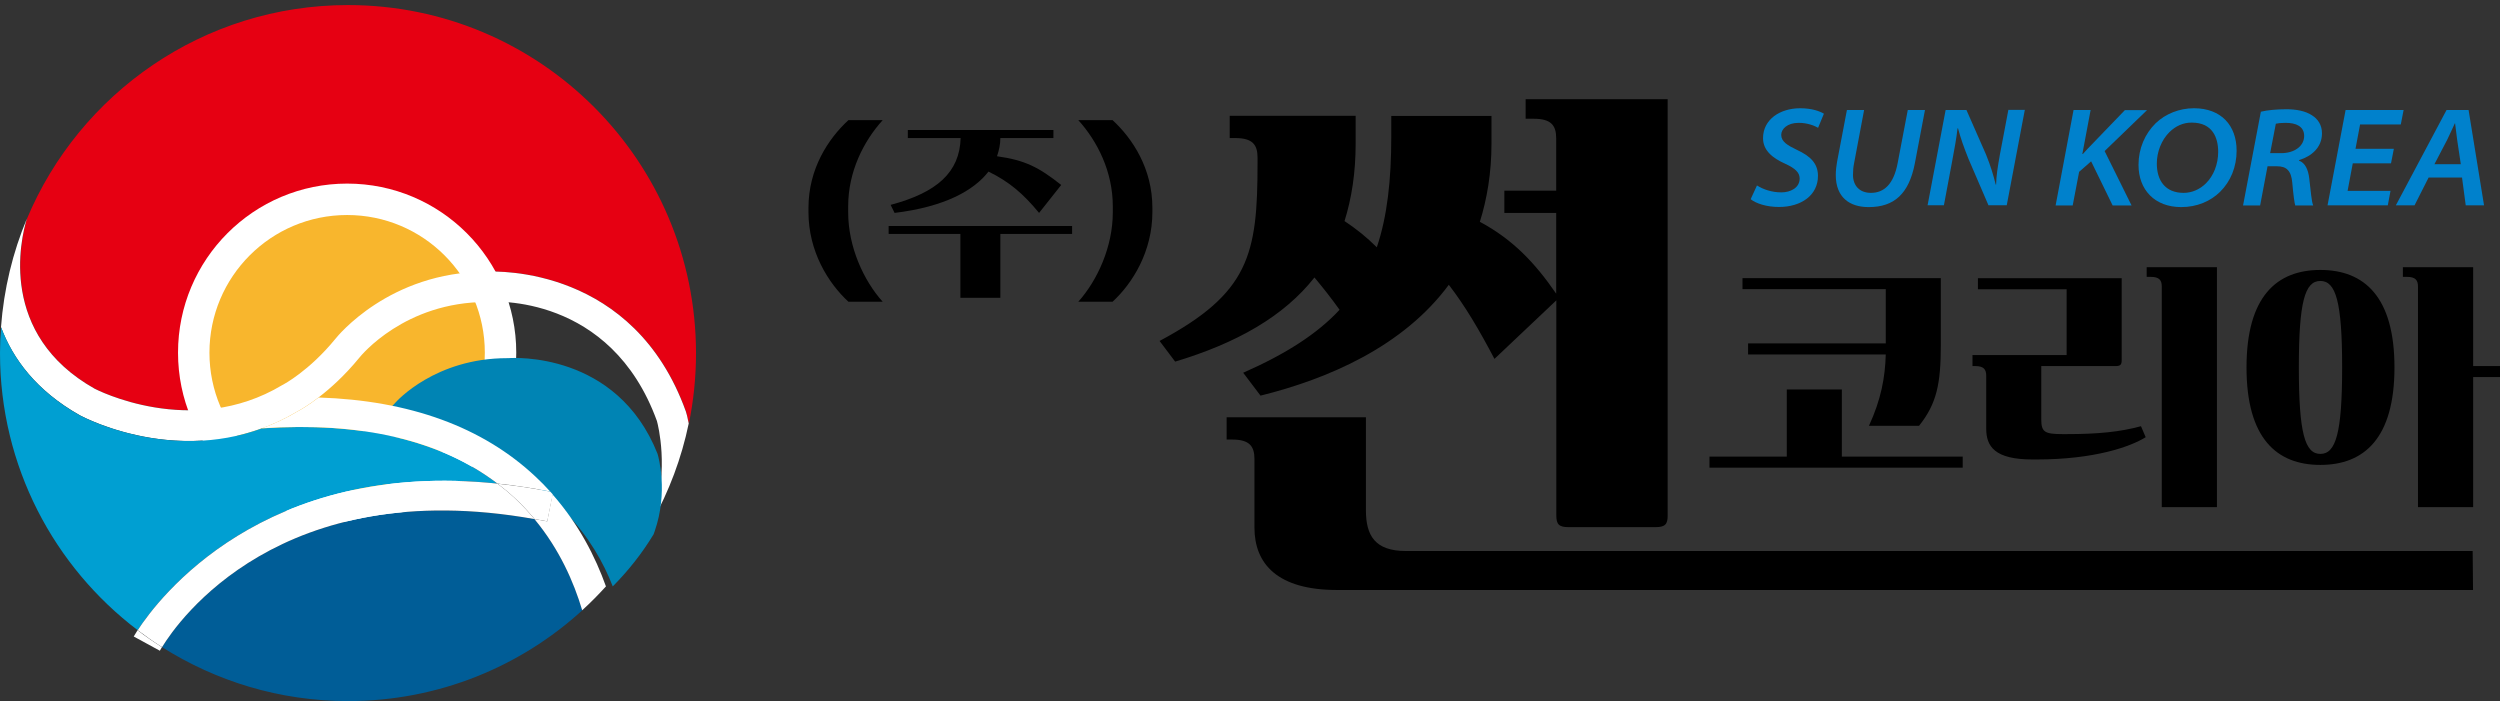
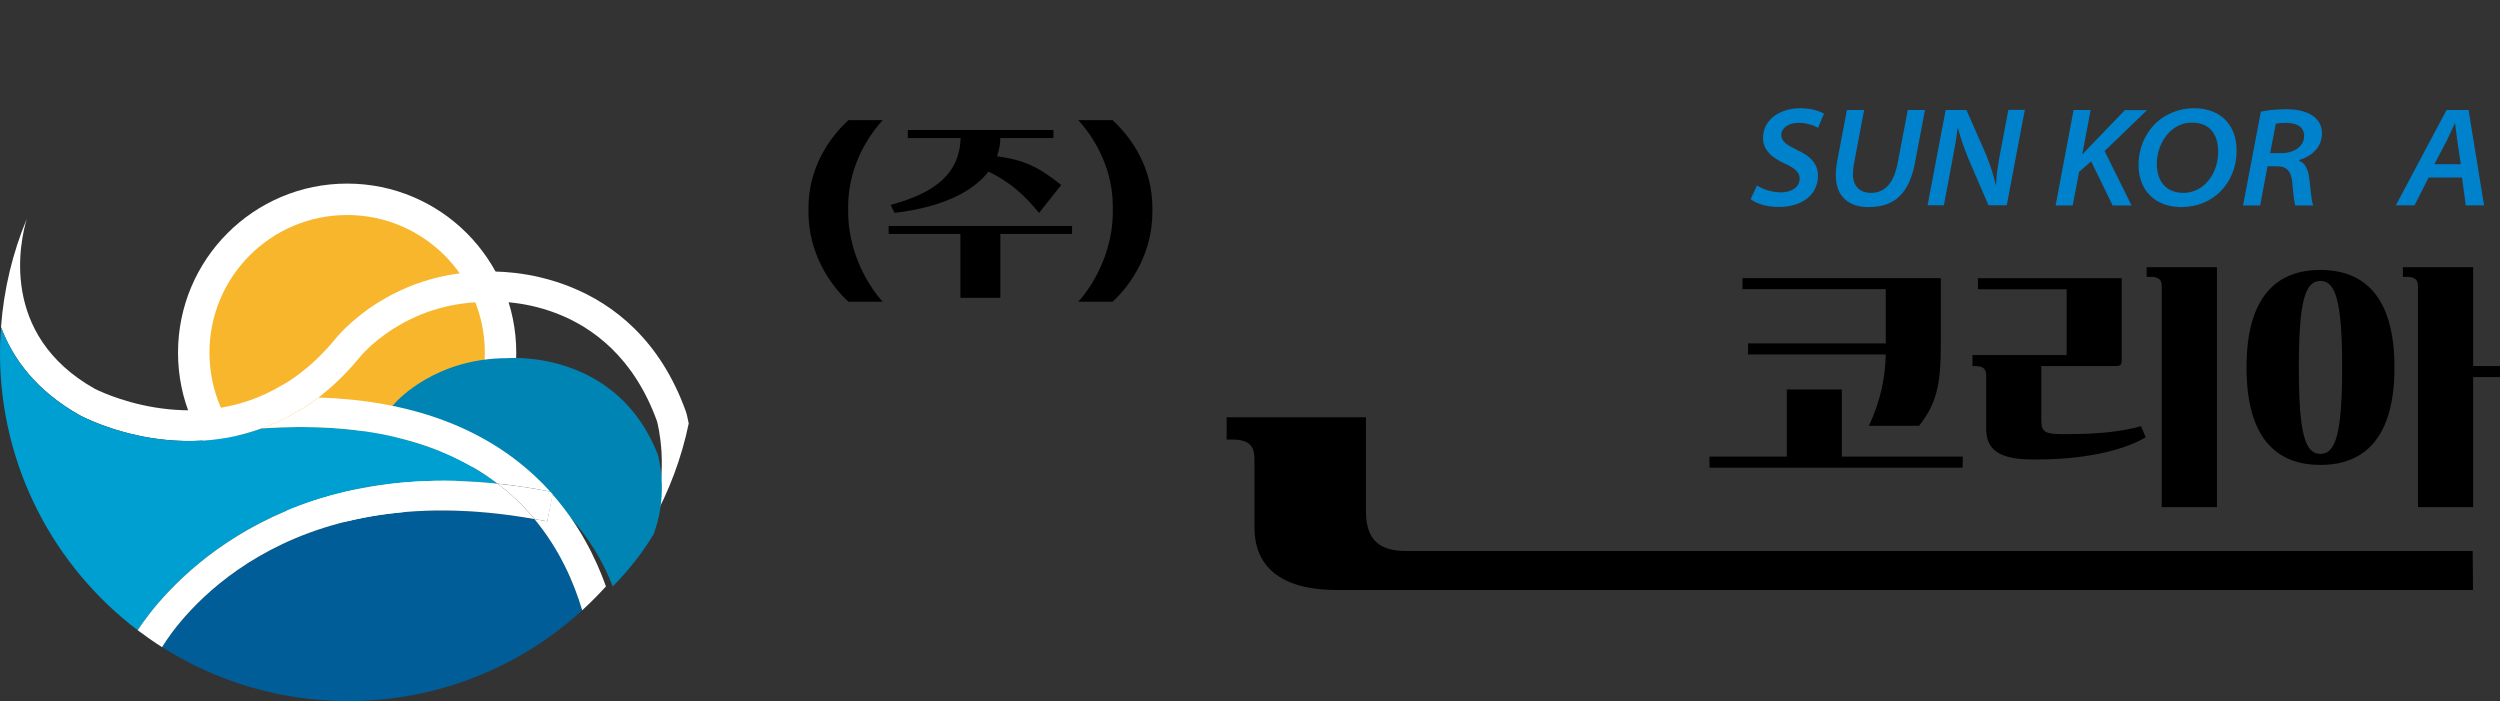
<svg xmlns="http://www.w3.org/2000/svg" version="1.1" id="레이어_1" x="0px" y="0px" viewBox="0 0 202.08 56.67" style="enable-background:new 0 0 202.08 56.67;" xml:space="preserve">
  <rect x="0" y="0" width="202.08" height="56.67" fill="#333333" stroke="none" />
  <style type="text/css">
	.st0{fill:#0081CC;}
	.st1{fill:#E60012;}
	.st2{fill:#FFFFFF;}
	.st3{fill:#F8B62D;}
	.st4{fill:#005D97;}
	.st5{fill:#0084B4;}
	.st6{fill:#009FD2;}
</style>
  <g>
    <path d="M138.18,37.8v-0.89h6.25v-5.43h4.45v5.43h9.77v0.89H138.18z M151.07,34.42c0.98-2.12,1.31-3.92,1.36-5.77H141.3v-0.89   h11.13v-4.39h-11.58v-0.89h16.03v5.39c0,3.16-0.33,4.76-1.76,6.55H151.07z" />
    <path d="M166.72,35.09h0.33c2.54,0,4.34-0.18,6.01-0.64l0.38,0.89c-1.25,0.78-4.16,1.8-8.82,1.8h-0.33c-3.05,0-3.74-1.05-3.74-2.49   v-4.28c0-0.51-0.2-0.78-0.89-0.78h-0.22V28.7h7.61v-5.32h-7.17v-0.89h11.62v6.63c0,0.36-0.11,0.47-0.49,0.47h-6.01v4.32   C165.01,34.91,165.25,35.09,166.72,35.09 M174.74,40.99V23.16c0-0.51-0.2-0.78-0.89-0.78h-0.33V21.6h5.68v19.39H174.74z" />
    <path d="M187.56,37.58c-3.54,0-5.97-2.16-5.97-7.88c0-5.72,2.43-7.88,5.97-7.88c3.54,0,5.99,2.16,5.99,7.88   C193.55,35.42,191.1,37.58,187.56,37.58 M187.56,22.71c-1.25,0-1.74,1.69-1.74,6.99c0,5.3,0.49,6.99,1.74,6.99   c1.25,0,1.76-1.69,1.76-6.99C189.32,24.4,188.81,22.71,187.56,22.71 M195.45,40.99V23.16c0-0.51-0.2-0.78-0.89-0.78h-0.33V21.6   h5.68v7.99h2.18v0.89h-2.18v10.51H195.45z" />
    <path d="M68.58,24.39c-1.63-1.5-3.23-4.06-3.23-7.25V16.8c0-3.16,1.6-5.59,3.23-7.09h2.77c-1.55,1.71-2.79,4.17-2.79,6.96v0.5   c0,2.77,1.24,5.5,2.79,7.22H68.58z" />
    <path d="M80.86,18.91v5.16h-3.23v-5.16h-5.8v-0.64h14.83v0.64H80.86z M85.13,11.16h-4.27c0,0.48-0.1,0.98-0.27,1.47   c2.29,0.32,3.39,0.9,5.19,2.32l-1.79,2.26c-1.26-1.53-2.4-2.52-4.09-3.34c-1.18,1.53-3.55,2.85-7.59,3.34l-0.32-0.65   c3.75-1,5.58-2.63,5.66-5.4h-4.27v-0.65h11.77V11.16z" />
    <path d="M87.16,24.39c1.55-1.73,2.79-4.45,2.79-7.22v-0.5c0-2.79-1.24-5.25-2.79-6.96h2.77c1.63,1.5,3.22,3.93,3.22,7.09v0.34   c0,3.19-1.6,5.76-3.22,7.25H87.16z" />
    <path d="M199.9,47.69h-91.38h-0.45c-4.82,0-6.67-2.12-6.67-5.04v-5.54c0-1.04-0.4-1.58-1.8-1.58h-0.45v-1.8h11.26v7.52   c0,2.03,0.72,3.29,3.24,3.29h0.45h85.77L199.9,47.69z" />
-     <path d="M133.82,42.61h-7.03c-0.77,0-0.99-0.22-0.99-0.95V24.28l-5,4.73c-1.26-2.39-2.34-4.23-3.69-5.99   c-3.69,5-9.77,7.61-15.22,8.96l-1.4-1.85c3.47-1.53,5.99-3.15,7.79-5.09c-0.68-0.95-1.35-1.8-2.03-2.61   c-2.48,3.15-6.3,5.31-11.26,6.8l-1.26-1.67c7.25-3.87,7.92-6.98,7.92-14.37v-0.45c0-1.04-0.4-1.58-1.8-1.58h-0.45v-1.8h10.18v2.25   c0,2.34-0.32,4.41-0.9,6.26c0.95,0.63,1.8,1.31,2.61,2.12c0.85-2.52,1.17-5.45,1.17-8.96V9.37h8.1v2.25c0,2.34-0.36,4.46-0.94,6.31   c2.7,1.44,4.5,3.38,6.17,5.81v-6.53h-4.19v-1.8h4.19v-4.23c0-1.04-0.41-1.58-1.8-1.58h-0.67V8.02h11.48v33.64   C134.81,42.38,134.59,42.61,133.82,42.61" />
    <path class="st0" d="M142.02,14.99c0.5,0.32,1.2,0.56,1.97,0.56c0.73,0,1.48-0.36,1.48-1.12c0-0.48-0.35-0.82-1.18-1.2   c-1-0.45-1.78-1.06-1.78-2.06c0-1.53,1.39-2.42,3-2.42c0.96,0,1.58,0.24,1.92,0.44l-0.47,1.14c-0.25-0.15-0.86-0.41-1.58-0.4   c-0.91,0-1.4,0.5-1.4,0.97c0,0.55,0.51,0.85,1.28,1.22c1.06,0.49,1.69,1.08,1.69,2.1c0,1.56-1.35,2.51-3.16,2.51   c-1.02,0-1.88-0.3-2.28-0.63L142.02,14.99z" />
    <path class="st0" d="M150.68,8.89l-0.81,4.3c-0.06,0.28-0.09,0.61-0.09,0.96c0.01,0.87,0.54,1.44,1.45,1.44   c1.07,0,1.84-0.71,2.16-2.4l0.82-4.3h1.39l-0.82,4.32c-0.48,2.47-1.68,3.53-3.73,3.53c-1.56,0-2.66-0.8-2.66-2.59   c0-0.34,0.04-0.71,0.1-1.05l0.8-4.21H150.68z" />
    <path class="st0" d="M155.81,16.6l1.46-7.71h1.68l1.58,3.59c0.38,0.94,0.59,1.65,0.79,2.45l0.03-0.01   c0.02-0.71,0.11-1.34,0.31-2.45l0.68-3.59h1.33l-1.46,7.71h-1.48l-1.61-3.74c-0.41-1.03-0.63-1.66-0.85-2.48l-0.04,0.01   c-0.08,0.72-0.23,1.6-0.45,2.74l-0.65,3.47H155.81z" />
    <path class="st0" d="M167.61,8.89h1.38l-0.67,3.56l0.04,0c0.25-0.29,0.51-0.55,0.75-0.8l2.65-2.75h1.79l-3.43,3.31l2.18,4.4h-1.53   l-1.74-3.57l-0.97,0.85l-0.52,2.72h-1.38L167.61,8.89z" />
    <path class="st0" d="M180.79,12.18c0,1.31-0.48,2.48-1.34,3.33c-0.78,0.76-1.86,1.23-3.14,1.23c-2.13,0-3.45-1.39-3.45-3.41   c0-1.32,0.52-2.52,1.39-3.37c0.78-0.75,1.9-1.21,3.09-1.21C179.55,8.75,180.79,10.15,180.79,12.18 M175.35,10.69   c-0.63,0.63-1.01,1.58-1.01,2.53c0,1.37,0.68,2.37,2.17,2.37c0.68,0,1.32-0.29,1.81-0.78c0.61-0.61,0.98-1.53,0.98-2.54   c0-1.13-0.45-2.36-2.13-2.36C176.46,9.9,175.83,10.21,175.35,10.69" />
-     <path class="st0" d="M182.75,9.03c0.51-0.13,1.31-0.2,2.06-0.2c0.79,0,1.55,0.14,2.07,0.49c0.48,0.3,0.81,0.78,0.81,1.46   c0,1.14-0.84,1.85-1.85,2.16l-0.01,0.04c0.51,0.19,0.75,0.75,0.83,1.43c0.12,0.97,0.18,1.87,0.32,2.2h-1.45   c-0.06-0.17-0.16-0.9-0.24-1.83c-0.08-0.99-0.48-1.34-1.22-1.34h-0.78l-0.6,3.17h-1.38L182.75,9.03z M183.5,12.38h0.89   c1.11,0,1.86-0.6,1.86-1.39c0-0.79-0.68-1.06-1.48-1.06c-0.4,0-0.64,0.03-0.81,0.07L183.5,12.38z" />
-     <polygon class="st0" points="193.27,13.2 190.18,13.2 189.76,15.43 193.23,15.43 193.01,16.6 188.14,16.6 189.6,8.89 194.29,8.89    194.06,10.06 190.77,10.06 190.4,12.03 193.5,12.03  " />
+     <path class="st0" d="M182.75,9.03c0.51-0.13,1.31-0.2,2.06-0.2c0.79,0,1.55,0.14,2.07,0.49c0.48,0.3,0.81,0.78,0.81,1.46   c0,1.14-0.84,1.85-1.85,2.16l-0.01,0.04c0.51,0.19,0.75,0.75,0.83,1.43c0.12,0.97,0.18,1.87,0.32,2.2h-1.45   c-0.06-0.17-0.16-0.9-0.24-1.83c-0.08-0.99-0.48-1.34-1.22-1.34h-0.78l-0.6,3.17h-1.38L182.75,9.03z M183.5,12.38h0.89   c1.11,0,1.86-0.6,1.86-1.39c0-0.79-0.68-1.06-1.48-1.06c-0.4,0-0.64,0.03-0.81,0.07z" />
    <path class="st0" d="M196.31,14.35l-1.14,2.25h-1.51l4.1-7.71h1.78l1.25,7.71h-1.48l-0.3-2.25H196.31z M198.91,13.26l-0.29-1.94   c-0.05-0.38-0.12-0.93-0.17-1.35h-0.02c-0.21,0.43-0.4,0.9-0.63,1.35l-1.02,1.95H198.91z" />
-     <path class="st1" d="M7.66,31.42c0.05,0.03,7.84,4.09,15.16-0.29l0.08-0.04c0.02-0.01,2.11-1.1,4.22-3.7   c0.16-0.21,4.36-5.42,12.18-5.43c0.99-0.05,11.94-0.38,16.15,11.3l0.02,0.07c0.01,0.05,0.11,0.38,0.21,0.92   c0.38-1.84,0.58-3.75,0.58-5.7C56.25,13,43.66,0.41,28.13,0.41c-11.68,0-21.7,7.13-25.95,17.27C1.67,19.36-0.13,27.03,7.66,31.42" />
    <path class="st2" d="M14.39,28.51c0-7.55,6.12-13.67,13.67-13.67c7.55,0,13.67,6.12,13.67,13.67c0,7.55-6.12,13.67-13.67,13.67   C20.51,42.17,14.39,36.05,14.39,28.51" />
    <path class="st3" d="M16.93,28.51c0-6.15,4.98-11.13,11.13-11.13s11.13,4.98,11.13,11.13S34.2,39.63,28.06,39.63   S16.93,34.65,16.93,28.51" />
    <path class="st2" d="M55.46,33.33l-0.02-0.07c-4.2-11.68-15.16-11.35-16.15-11.3c-7.82,0.02-12.02,5.23-12.18,5.43   c-2.12,2.6-4.21,3.69-4.22,3.7l-0.08,0.04c-7.31,4.39-15.1,0.32-15.16,0.29c-7.79-4.39-5.99-12.06-5.48-13.74   c-1.14,2.73-1.86,5.68-2.09,8.77c0.96,2.55,2.85,5.13,6.38,7.12c0.37,0.2,9.06,4.77,17.59-0.32c0.36-0.19,2.66-1.48,4.99-4.33   c0.15-0.19,3.68-4.51,10.29-4.51l0.1-0.01c0.4-0.03,9.93-0.67,13.67,9.63c0.1,0.36,0.98,3.85-0.26,7.76l-0.11,0.35   c1.35-2.44,2.36-5.1,2.94-7.91C55.57,33.7,55.48,33.37,55.46,33.33" />
    <path class="st4" d="M13.1,52.31c4.35,2.75,9.5,4.36,15.03,4.36c7.3,0,13.94-2.78,18.94-7.34c-0.68-2.29-1.85-4.95-3.86-7.37   C22.67,38.29,14.37,50.22,13.1,52.31" />
    <path class="st5" d="M53.15,36.68c-3.29-8.28-11.7-7.76-12.05-7.73l-0.09,0c-5.83,0-8.94,3.47-9.07,3.62   c-1.05,1.17-2.09,2.01-2.9,2.57c6.49,0.19,11.68,1.91,15.46,5.14c0.37,0.31,0.71,0.64,1.04,0.97c0.07,0.01,0.14,0.02,0.21,0.03   l-0.03,0.15c1.88,1.94,3.07,4.06,3.81,5.97c1.27-1.28,2.38-2.69,3.3-4.21l0.1-0.28C54.01,39.77,53.24,36.97,53.15,36.68" />
    <path class="st6" d="M40.21,39.09c-4.6-3.51-10.99-5.01-19.05-4.46c-7.5,2.74-14.37-0.88-14.7-1.05C2.93,31.59,1.04,29,0.09,26.45   C0.03,27.14,0,27.84,0,28.54c0,9.15,4.37,17.27,11.13,22.4C12.78,48.4,21.26,37.12,40.21,39.09" />
-     <path class="st2" d="M10.81,51.45l2.11,1.15c0.02-0.04,0.08-0.14,0.17-0.29c-0.68-0.43-1.34-0.88-1.97-1.37   C10.93,51.25,10.82,51.43,10.81,51.45" />
    <path class="st2" d="M43.21,41.96c-0.48-0.58-1.01-1.14-1.59-1.69c-0.45-0.42-0.92-0.81-1.41-1.18   c-18.95-1.97-27.43,9.31-29.08,11.85c0.64,0.48,1.29,0.94,1.97,1.37C14.37,50.22,22.67,38.29,43.21,41.96" />
    <path class="st2" d="M40.21,39.09c1.36,0.14,2.78,0.36,4.26,0.64c-0.37-0.41-0.76-0.81-1.18-1.2c-4.28-4.02-10.17-6.16-17.53-6.4   c-0.88,0.67-1.52,1.03-1.7,1.12c-0.96,0.58-1.93,1.02-2.89,1.37C29.22,34.08,35.61,35.58,40.21,39.09" />
    <path class="st2" d="M44.23,42.14c-0.35-0.07-0.68-0.12-1.03-0.18c2.01,2.42,3.18,5.08,3.86,7.37c0.67-0.61,1.31-1.26,1.92-1.93   c-0.85-2.38-2.19-5.02-4.32-7.44L44.23,42.14z" />
    <path class="st2" d="M41.62,40.27c0.58,0.54,1.11,1.11,1.59,1.69c0.34,0.06,0.68,0.11,1.03,0.18l0.44-2.18   c-0.07-0.07-0.13-0.15-0.2-0.22c-1.47-0.29-2.9-0.5-4.26-0.64C40.7,39.46,41.17,39.85,41.62,40.27" />
  </g>
</svg>